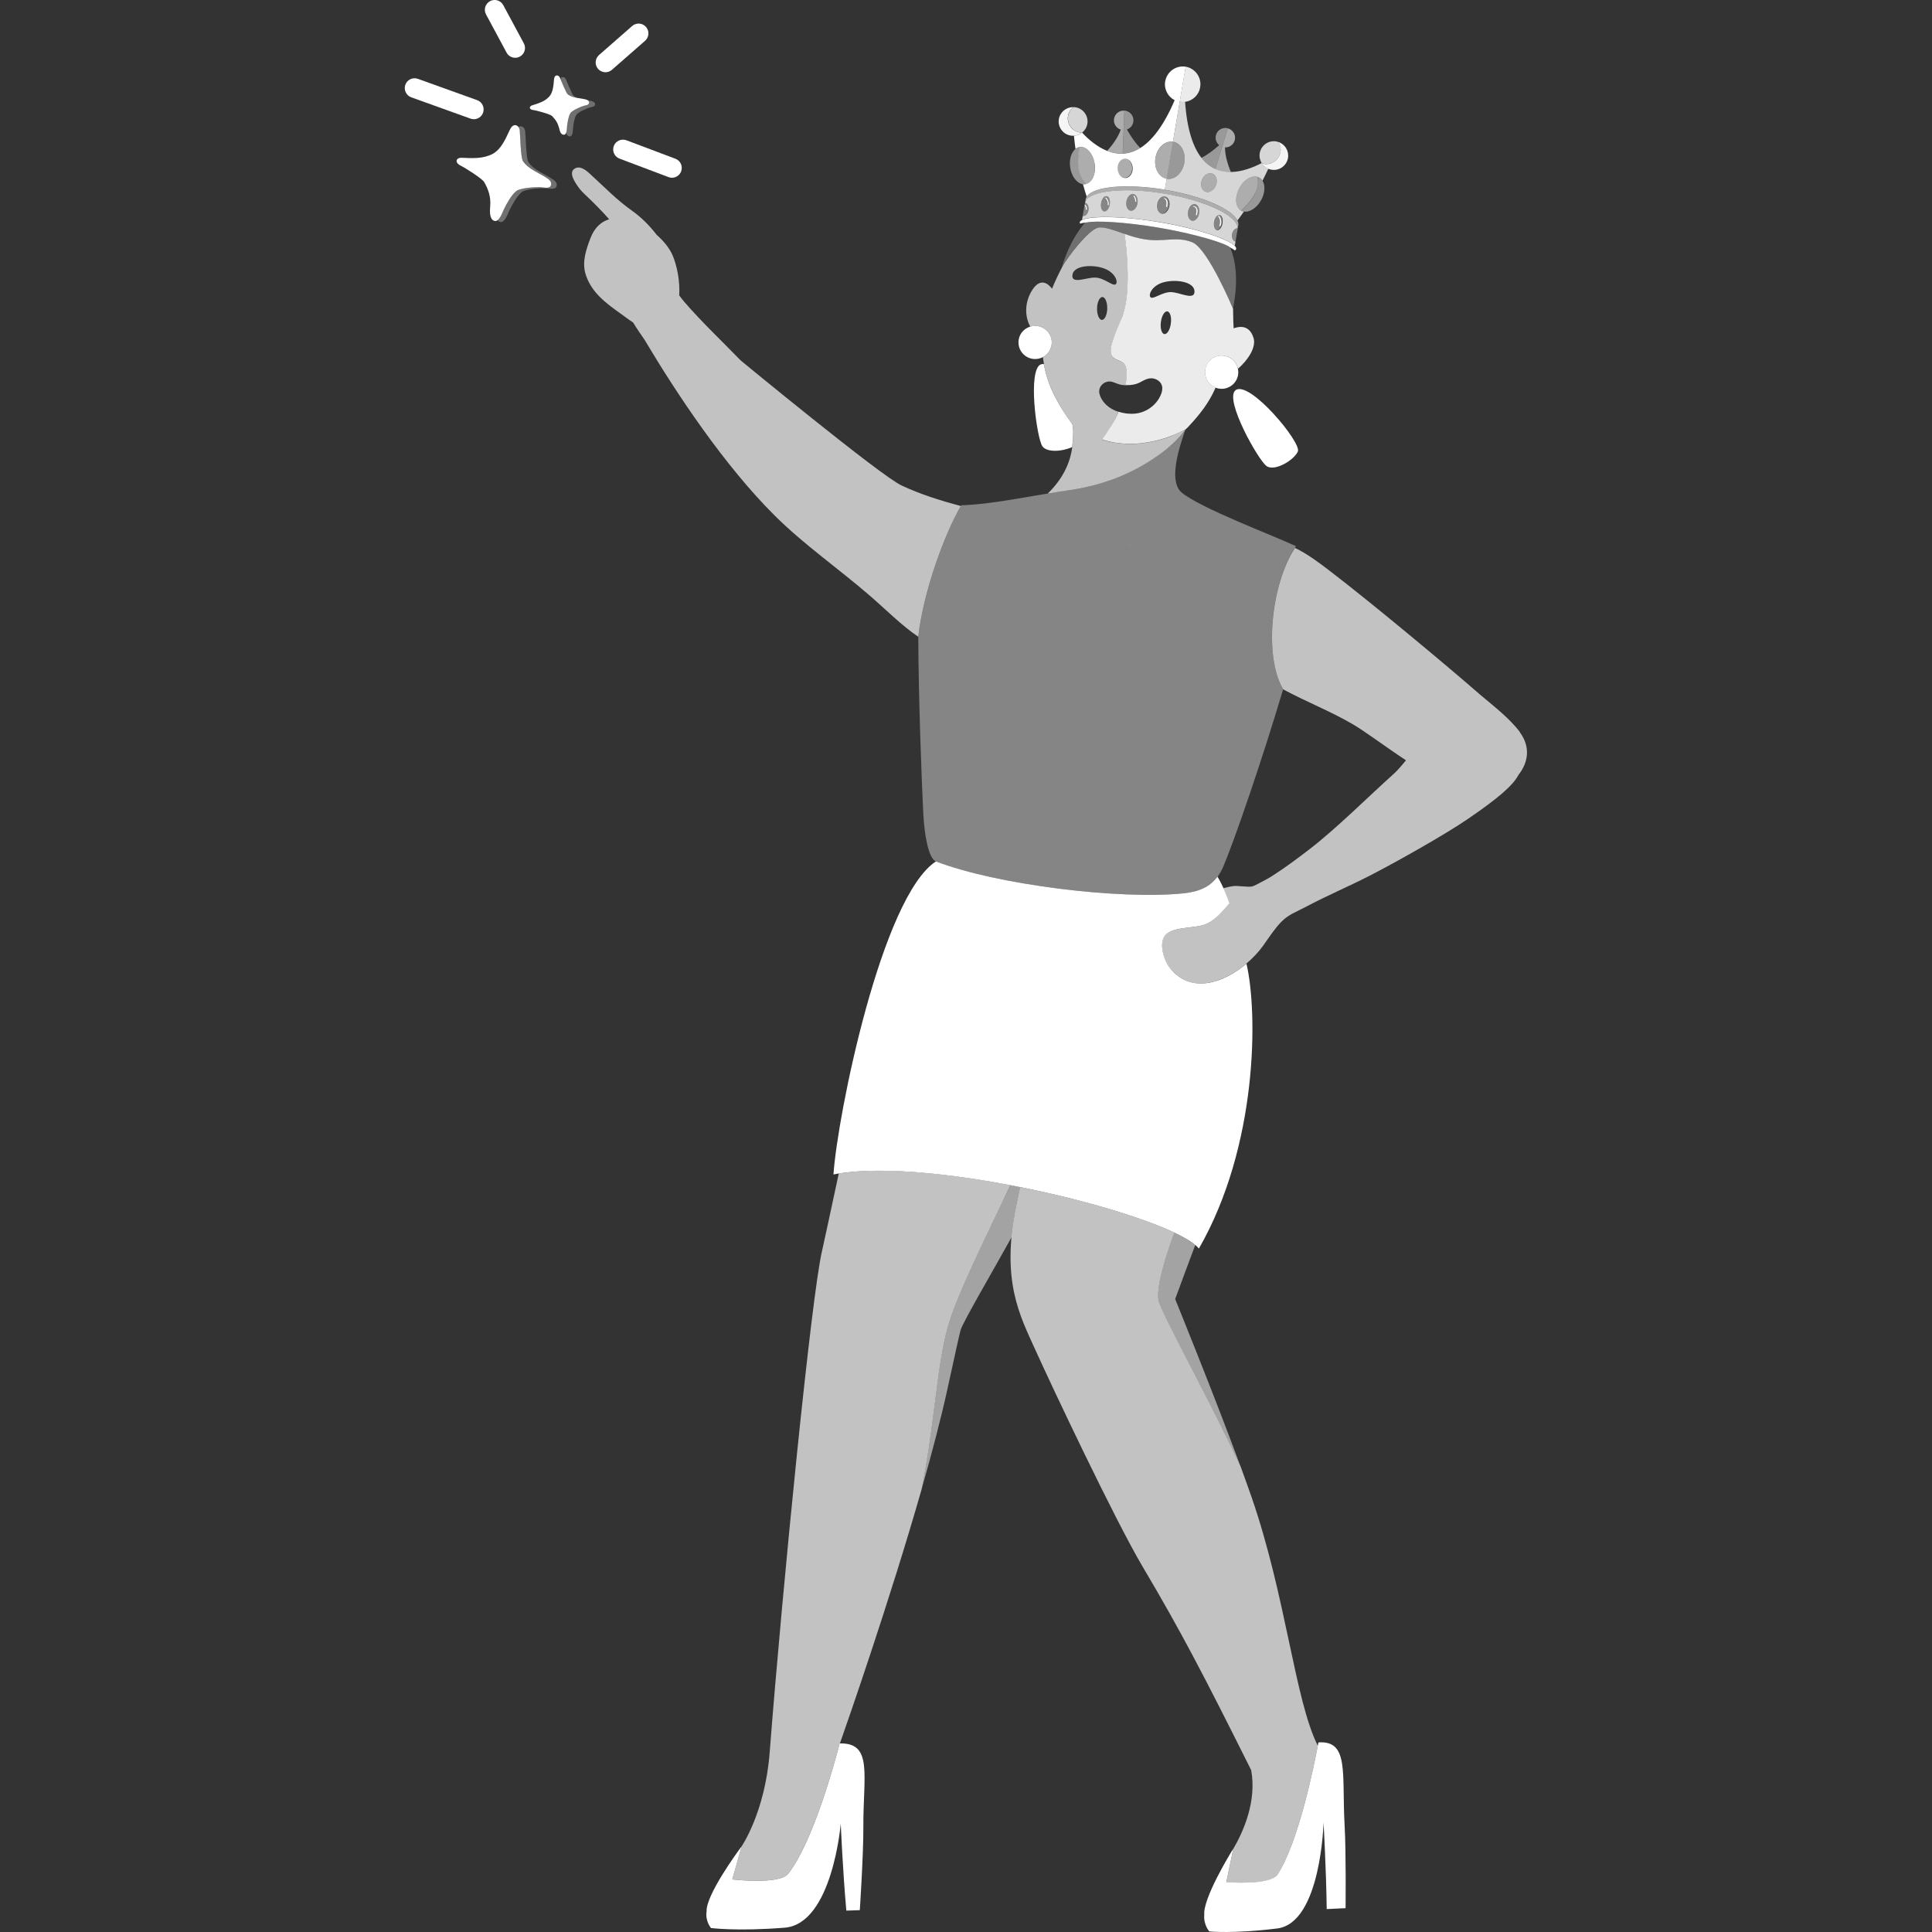
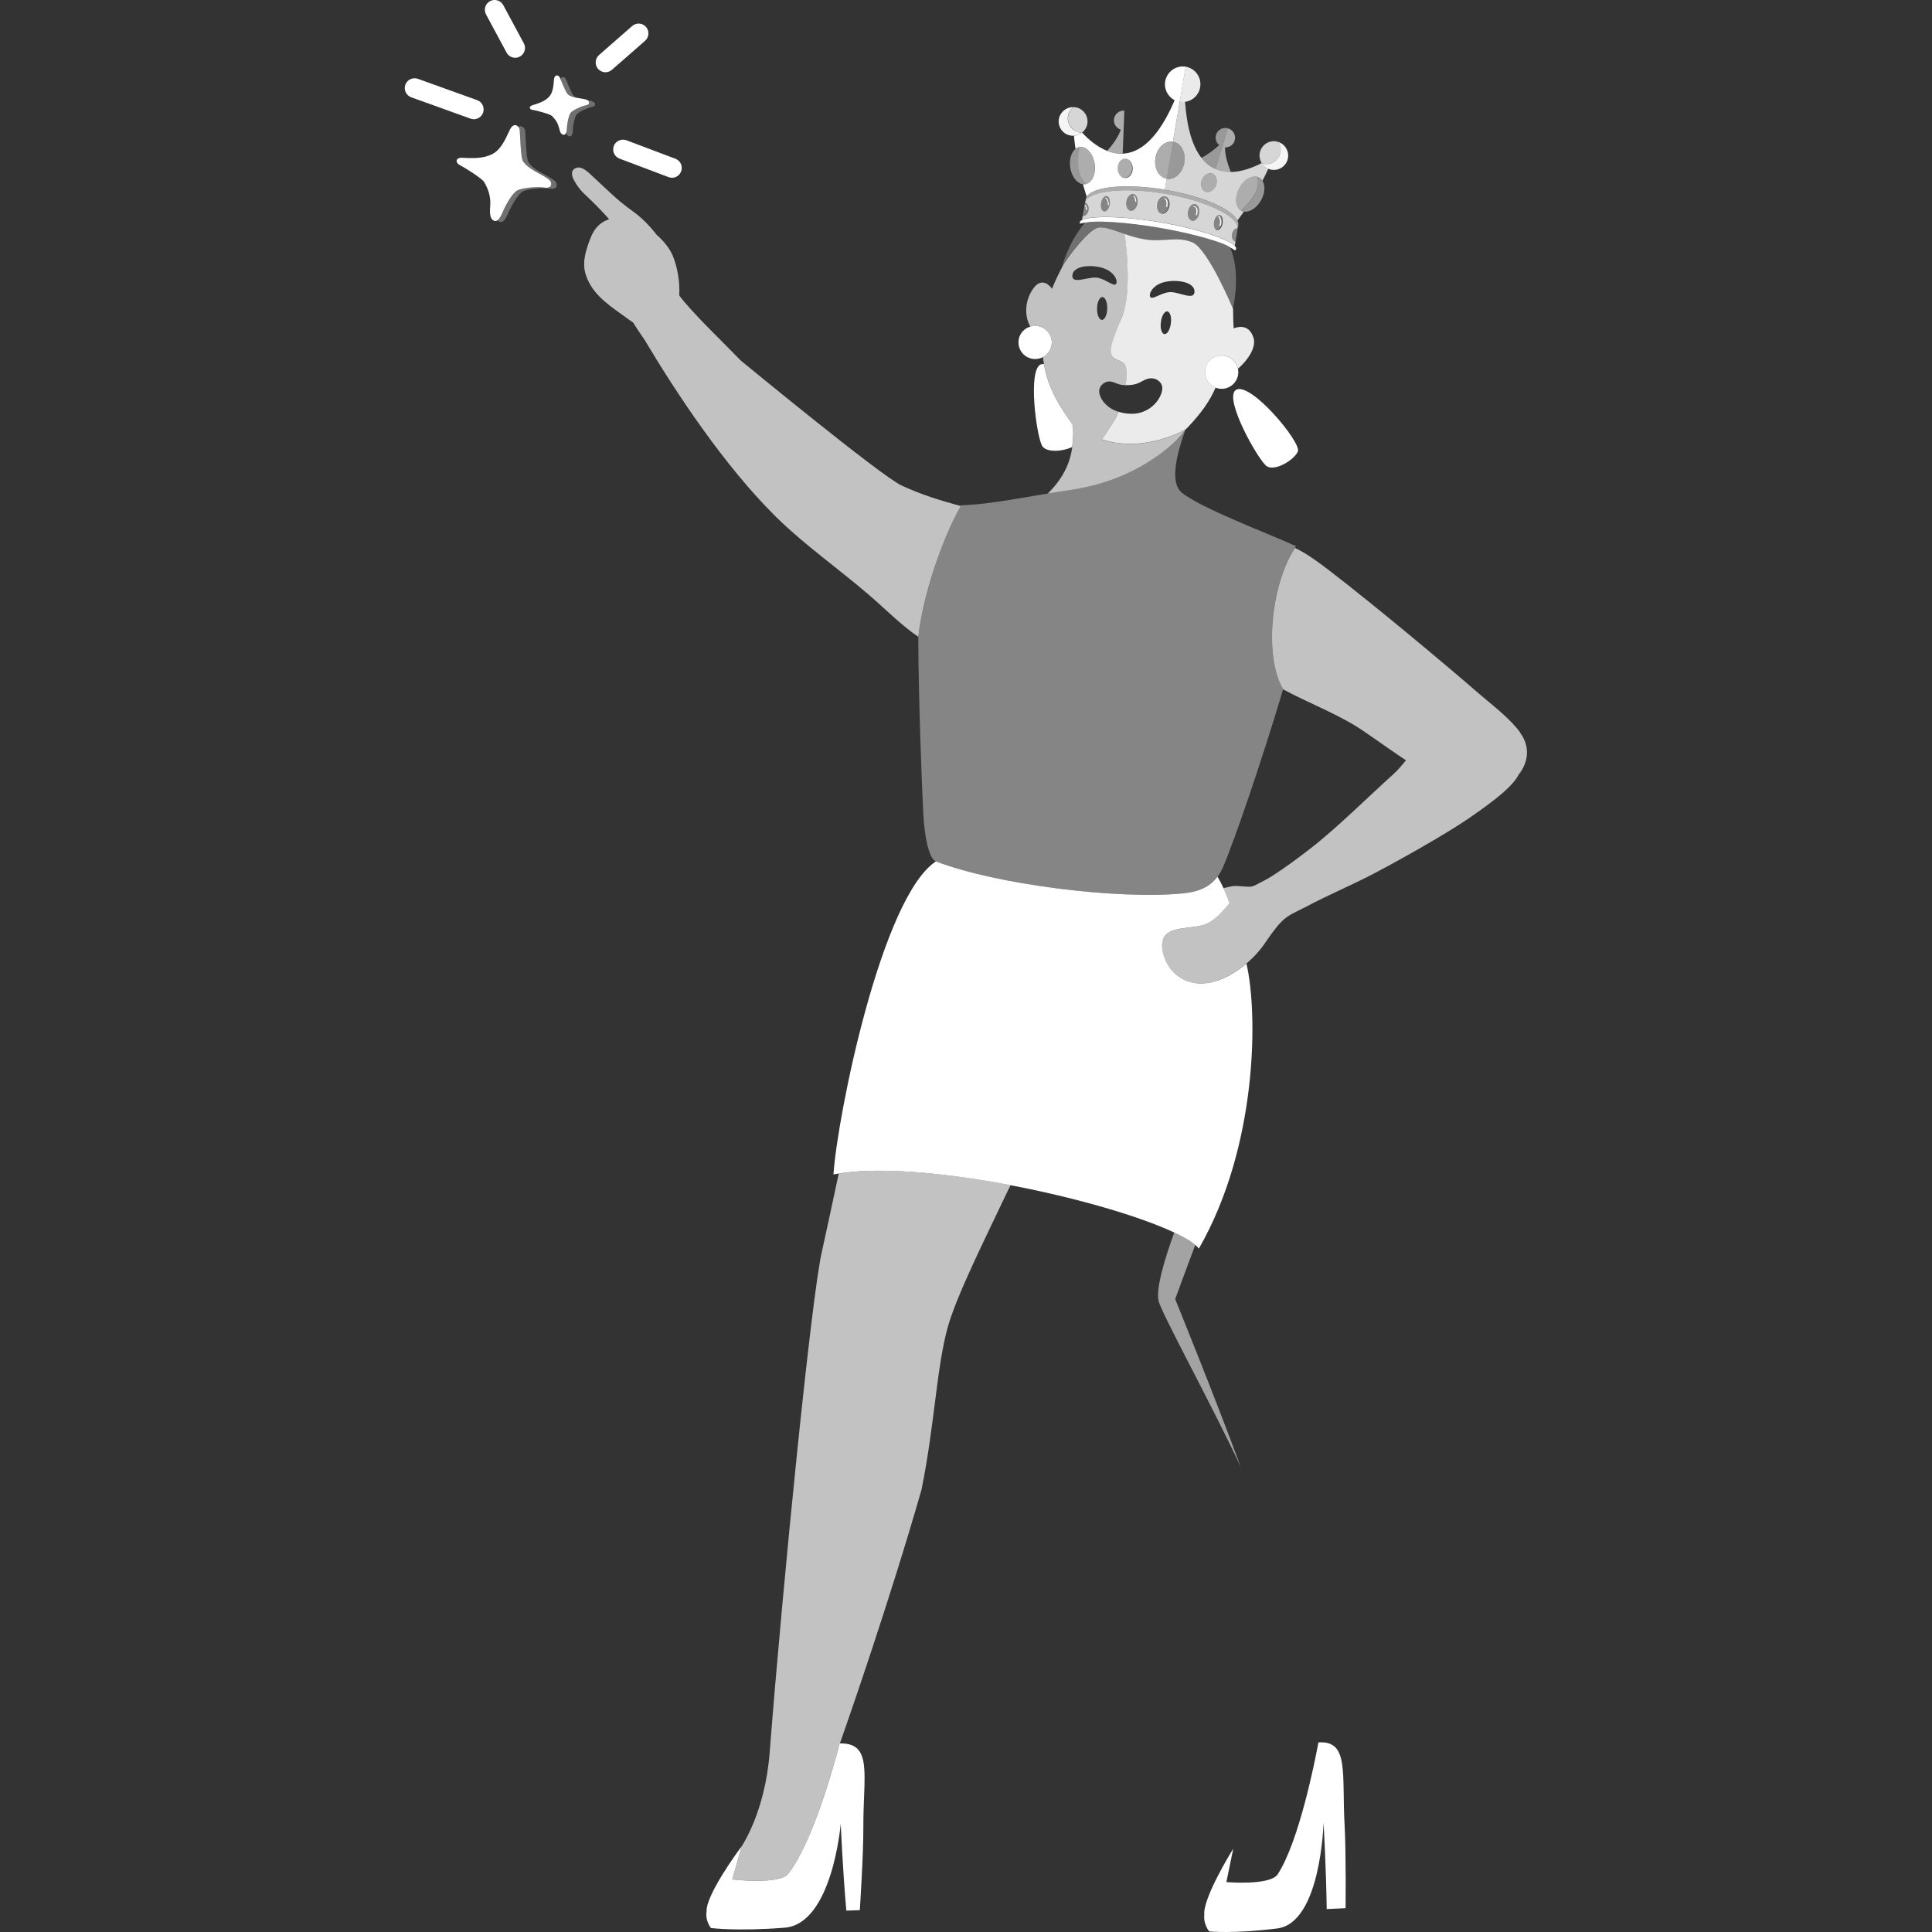
<svg xmlns="http://www.w3.org/2000/svg" viewBox="0 0 300 300">
  <rect x="0" y="0" width="300" height="300" fill="#333333" stroke="none" />
  <g fill="#fff">
    <path d="m 110.4 299.38 s 4.04 .54 11.45 -.05 c 7.41 -.6 8.7 -16.16 8.7 -16.16 s .32 7.5 .87 13.51 l 2.09 -.07 s .57 -8.63 .55 -12.86 c -.04 -8.1 1.53 -13.17 -3.69 -13.03 0 0 -.05 .17 -.12 .5 -.69 2.61 -4.01 14.81 -7.85 19.73 -1.37 1.75 -8.69 .89 -8.69 .89 s .63 -2.25 1.45 -5.13 c -.01 .01 -.02 .03 -.04 .05 -.56 .72 -5.54 7.55 -5.4 10.05 -.24 1.51 .69 2.58 .69 2.58 z" />
    <path d="m 175.43 84.64 l .1 -.02 -.02 -.03 -.08 .04 z" />
    <path d="m 143.39 126.62 c .15 2.91 .77 6.69 1.94 7.14 9.57 3.67 28.44 5.94 38.3 4.97 3.19 -.31 5.12 -1.41 6.31 -4.14 1.65 -3.85 5.97 -16.35 9.31 -27.58 -3.09 -5.17 -1.83 -16.72 1.99 -22.2 -3.85 -1.8 -14.75 -5.86 -17.75 -8.33 -2.43 -2 .29 -8.77 .57 -9.77 -1.42 1.97 -3.58 3.54 -3.99 3.83 -5.35 3.88 -10.61 5.07 -14.08 5.58 -6.87 1.01 -11.69 2.16 -16.72 2.34 -2.52 4.28 -5.86 13.18 -6.68 20.48 .03 9.52 .54 22.8 .79 27.68 z" opacity=".4" />
    <path d="m 187.77 299.91 s 3.75 .39 10.56 -.46 c 6.8 -.86 7.19 -16.45 7.19 -16.45 s .42 7.49 .49 13.44 l 2.93 -.14 s .09 -8.63 -.15 -12.86 c -.45 -8.09 .74 -13.21 -4.07 -12.88 0 0 -.04 .18 -.09 .5 -.5 2.63 -2.94 14.92 -6.23 19.98 -1.18 1.79 -7.97 1.21 -7.97 1.21 s .47 -2.27 1.07 -5.18 c -.01 .01 -.02 .03 -.03 .05 -.48 .74 -4.72 7.73 -4.47 10.22 -.14 1.52 .76 2.55 .76 2.55 z" />
    <path d="m 194.63 52.43 c -.69 -2.2 -2.5 -1.67 -3.07 -1.44 -.05 -.59 -.06 -1.21 -.09 -3.02 0 0 -3.9 -9.37 -6.34 -10.35 -2.43 -.97 -4.31 -.01 -7.27 -.44 -1.12 -.16 -2.22 -.5 -3.25 -.86 .55 3.57 .83 9.24 -.17 12.29 v .01 c -.02 .11 -.07 .22 -.1 .32 -.14 .38 -.31 .75 -.46 1.12 -.47 1.12 -.94 2.25 -1.26 3.4 -.08 .25 -.13 .53 -.15 .79 0 .11 -.02 .19 0 .29 .02 .35 .11 .66 .35 .92 .49 .5 1.32 .53 1.74 1.04 0 .01 .01 .01 .01 .01 .07 .07 .12 .17 .15 .25 .02 .03 .04 .06 .05 .11 .07 .14 .09 .29 .11 .44 .01 .09 .01 .2 .03 .29 .04 .59 0 1.27 -.09 1.99 -.01 .07 -.02 .14 -.03 .21 .52 .02 1.04 -.03 1.52 -.15 .86 -.22 1.52 -.91 2.45 -.91 .73 0 1.48 .46 1.67 1.17 .12 .45 .01 .94 -.17 1.37 -.39 .96 -1.12 1.76 -2.01 2.29 -.59 .35 -1.25 .58 -1.93 .65 -.89 .09 -1.81 -.01 -2.66 -.29 l -.1 .33 c -.06 .12 -.12 .25 -.18 .37 -.05 .11 -.11 .24 -.16 .34 -.03 .07 -.08 .15 -.13 .23 -.08 .15 -.16 .28 -.27 .44 -.05 .1 -.12 .21 -.19 .32 -.3 .45 -.6 .91 -.86 1.3 -.04 .08 -.1 .16 -.15 .23 -.11 .14 -.2 .27 -.26 .38 -.03 .05 -.07 .11 -.11 .15 -.08 .1 -.13 .16 -.14 .2 .16 .06 1.28 .49 3.08 .63 .21 .03 .44 .05 .67 .04 .46 .03 .95 .03 1.48 0 .28 -.01 .55 -.04 .84 -.07 .56 -.06 1.16 -.14 1.76 -.27 .64 -.13 1.3 -.3 1.98 -.52 .67 -.23 1.36 -.48 2.07 -.81 .36 -.16 .72 -.33 1.09 -.53 .22 -.2 .42 -.37 .72 -.73 1.47 -1.6 2.94 -3.41 3.96 -5.78 -.63 -.24 -1.16 -.74 -1.44 -1.41 -.54 -1.31 .08 -2.82 1.4 -3.36 1.32 -.53 2.84 .09 3.38 1.42 .06 .14 .1 .28 .13 .43 1.56 -1.36 2.88 -3.33 2.41 -4.83 z m -12.82 -2.22 c -.12 .97 -.56 1.71 -1 1.67 -.43 -.06 -.68 -.89 -.55 -1.86 .12 -.98 .56 -1.72 1 -1.67 .43 .06 .68 .89 .55 1.86 z m .06 -4.85 c -1.38 -.05 -2.74 1.15 -3.19 .82 -.44 -.33 .17 -1.86 2.01 -2.35 1.83 -.5 4.73 -.12 4.79 1.39 s -2.22 .19 -3.61 .14 z" opacity=".9" />
    <path d="m 160.7 50.6 c 1.42 -.02 2.6 1.13 2.62 2.54 .01 1 -.55 1.87 -1.38 2.31 0 .02 .01 .04 .01 .06 .04 .36 .1 .69 .16 1.04 .64 3.66 2.37 6.48 4.36 9.26 .24 .33 .24 1.9 .03 3.6 -.25 1.95 -1.09 4.58 -3.81 7.23 1.06 -.17 2.15 -.35 3.32 -.52 3.47 -.51 8.72 -1.7 14.08 -5.58 .4 -.29 2.47 -1.8 3.89 -3.71 .03 -.04 .05 -.09 .08 -.11 -.36 .19 -.72 .35 -1.07 .51 -.71 .33 -1.4 .6 -2.07 .82 -.68 .22 -1.35 .39 -1.98 .52 -.61 .12 -1.19 .22 -1.76 .26 -.29 .04 -.56 .06 -.84 .08 -.53 .03 -1.02 .02 -1.48 0 -.23 -.01 -.46 -.02 -.67 -.05 -1.94 -.14 -3.08 -.61 -3.08 -.61 v -.02 c .01 -.02 .05 -.09 .14 -.19 .03 -.04 .07 -.09 .11 -.15 .06 -.11 .16 -.23 .26 -.38 .05 -.07 .11 -.15 .15 -.23 .26 -.39 .56 -.86 .86 -1.29 .08 -.13 .14 -.24 .19 -.33 .1 -.16 .19 -.29 .27 -.44 .03 -.08 .09 -.16 .12 -.23 .05 -.12 .12 -.24 .17 -.35 .06 -.13 .11 -.25 .17 -.37 l .1 -.33 c -.33 -.11 -.65 -.24 -.96 -.41 -.84 -.47 -1.56 -1.2 -1.88 -2.1 -.08 -.22 -.14 -.46 -.13 -.7 .01 -.6 .45 -1.16 1.01 -1.38 .83 -.33 1.36 .12 2.11 .33 .32 .09 .66 .13 1.01 .14 .01 -.07 .03 -.14 .03 -.21 .1 -.72 .13 -1.4 .09 -1.99 -.02 -.09 -.02 -.2 -.03 -.29 -.03 -.15 -.05 -.29 -.11 -.45 -.01 -.04 -.03 -.07 -.05 -.1 -.04 -.09 -.09 -.16 -.15 -.24 0 0 -.01 -.01 -.01 -.02 -.43 -.52 -1.27 -.54 -1.74 -1.04 -.24 -.26 -.33 -.58 -.35 -.92 -.02 -.09 0 -.18 0 -.28 .02 -.27 .07 -.55 .15 -.8 .32 -1.15 .79 -2.28 1.26 -3.4 .14 -.38 .3 -.74 .44 -1.13 .04 -.11 .09 -.2 .12 -.31 v -.01 c 1 -3.07 .72 -8.73 .17 -12.3 -1.7 -.57 -3.19 -1.18 -4.15 -.97 -1.48 .33 -4.71 4.57 -5.49 5.99 -.02 .04 -.04 .07 -.05 .1 -.52 .99 -1.07 2.12 -1.58 3.38 -.6 -.79 -1.79 -1.76 -3.05 .17 -1.24 1.89 -1.21 4.17 -.32 5.73 .23 -.07 .48 -.12 .74 -.12 z m 10.4 -.93 c -.44 -.01 -.77 -.82 -.75 -1.8 s .4 -1.76 .84 -1.75 c .43 .02 .76 .82 .74 1.8 s -.4 1.77 -.83 1.75 z m -4.58 -6.96 c .17 -1.51 3.09 -1.68 4.88 -1.04 1.8 .63 2.29 2.19 1.82 2.49 -.46 .29 -1.74 -1 -3.11 -1.06 -1.39 -.05 -3.76 1.1 -3.59 -.39 z" opacity=".7" />
    <path d="m 158.15 53.21 c .02 1.42 1.19 2.56 2.62 2.54 .42 -.01 .83 -.11 1.17 -.3 .83 -.44 1.39 -1.31 1.38 -2.31 -.02 -1.41 -1.2 -2.56 -2.62 -2.54 -.26 0 -.5 .05 -.74 .12 -1.07 .33 -1.84 1.31 -1.81 2.49 z" />
    <path d="m 161.87 69.31 c .73 1 3.19 .8 4.62 .1 .21 -1.71 .21 -3.27 -.03 -3.61 -1.99 -2.77 -3.72 -5.59 -4.36 -9.25 -.14 -.04 -.28 -.03 -.42 .01 -2.19 .65 -.69 11.55 .19 12.75 z" />
    <path d="m 187.31 58.78 c .28 .67 .81 1.17 1.44 1.41 .6 .24 1.29 .26 1.93 -.01 1.18 -.49 1.81 -1.73 1.54 -2.93 -.03 -.14 -.07 -.28 -.13 -.43 -.54 -1.32 -2.06 -1.95 -3.38 -1.42 -1.32 .54 -1.95 2.05 -1.4 3.36 z" />
    <path d="m 191.84 60.6 c 2.15 -1.66 10.31 8.14 9.69 9.51 s -3.56 3.1 -4.82 2.29 -6.67 -10.4 -4.86 -11.8 z" />
    <path d="m 181.66 150.29 c -.91 -1.15 -1.84 -3.92 -.64 -5.15 1.29 -1.32 4.68 -.92 6.35 -1.7 1.61 -.76 2.48 -2.01 3.56 -3.17 -.51 -1.43 -1.1 -2.84 -1.88 -4.14 -1.2 1.62 -2.92 2.36 -5.42 2.6 -9.86 .97 -28.73 -1.31 -38.3 -4.97 -8.43 5.51 -15.3 39.43 -15.91 48.61 15.29 -3.02 52.7 6.44 56.74 11.51 9.17 -15.95 9.18 -36.63 7.39 -44.24 -3.52 2.97 -8.61 4.81 -11.9 .65 z" />
    <path d="m 236.03 113.7 c -1.81 -2.41 -4.57 -4.4 -6.82 -6.37 -3.62 -3.17 -15.78 -13.38 -22.81 -18.75 -1.46 -1.11 -3.37 -2.58 -5.32 -3.5 -3.69 5.58 -4.87 16.85 -1.83 21.94 l -.01 .02 c 3.58 1.93 7.33 3.38 10.84 5.43 1.94 1.14 4.95 3.42 8.24 5.59 -.73 .89 -1.4 1.66 -1.93 2.13 -3.95 3.54 -8.82 8.42 -13.03 11.66 -1.92 1.48 -3.87 2.93 -5.91 4.23 -.29 .19 -.61 .35 -.92 .53 -.88 .47 -1.82 .98 -2.11 1.04 -.71 .14 -2.23 -.16 -2.94 -.06 -.38 .06 -.92 .17 -1.52 .32 .35 .77 .67 1.56 .95 2.36 -1.09 1.16 -1.95 2.41 -3.56 3.17 -1.67 .79 -5.06 .39 -6.35 1.7 -1.2 1.23 -.27 3.99 .64 5.15 .18 .23 .38 .44 .57 .63 .05 .05 .09 .09 .14 .13 .19 .18 .39 .36 .59 .51 .02 .02 .05 .03 .07 .05 .19 .14 .38 .26 .57 .37 .05 .03 .1 .05 .14 .08 .21 .11 .43 .21 .64 .29 .04 .01 .07 .02 .11 .04 .2 .07 .39 .13 .59 .17 .04 .01 .09 .02 .13 .03 .23 .05 .45 .08 .68 .1 .04 0 .09 .01 .13 .01 .21 .01 .42 .02 .63 .01 h .1 c .24 -.01 .47 -.03 .71 -.07 .04 -.01 .09 -.01 .13 -.02 .23 -.04 .46 -.08 .7 -.14 l .03 -.01 c .25 -.06 .49 -.13 .74 -.22 l .11 -.04 c .49 -.17 .98 -.38 1.46 -.62 l .08 -.04 c .49 -.25 .97 -.54 1.43 -.85 l .04 -.03 c .48 -.32 .94 -.67 1.37 -1.04 1.04 -.88 1.94 -1.85 2.61 -2.79 .89 -1.25 1.73 -2.57 2.8 -3.68 1.1 -1.15 2.41 -1.59 3.8 -2.33 3.22 -1.72 6.59 -3.14 9.84 -4.8 3.97 -2.03 11.69 -6.36 15.37 -8.88 4.68 -3.2 6.97 -5.17 7.85 -6.84 1.49 -1.89 1.91 -4.32 .19 -6.61 h -.01 z" opacity=".7" />
    <path d="m 149.22 78.58 c -3.16 -.84 -6.3 -1.82 -9.24 -3.2 -3.29 -1.54 -24.97 -19.41 -24.97 -19.41 -2.92 -3.02 -5.99 -5.9 -8.74 -9.08 -.27 -.31 -.53 -.66 -.8 -1.02 .14 -2.23 -.36 -4.66 -1.03 -6.22 -.47 -1.09 -1.36 -2.21 -2.46 -3.17 -1.09 -1.41 -2.33 -2.68 -3.8 -3.73 -2.48 -1.77 -4.07 -3.46 -6.6 -5.78 -.56 -.52 -1.66 -1.44 -2.52 -.65 -.51 .47 -.11 1.35 .12 1.76 .84 1.48 1.5 1.97 2.13 2.57 .94 .9 2.24 2.21 3.28 3.4 -1.22 .36 -2.26 1.26 -2.9 2.92 -.69 1.8 -1.32 3.68 -.78 5.53 .84 2.85 3.15 4.56 5.46 6.2 .66 .47 1.29 .96 1.94 1.38 .6 1 1.28 1.94 1.8 2.72 4.89 8.22 12.4 19.56 20.29 27.36 4.47 4.43 9.77 8.11 14.53 12.22 2.63 2.26 5.03 4.72 7.66 6.5 .83 -7.23 4.11 -16 6.61 -20.3 z" opacity=".7" />
    <path d="m 185.6 193.32 c -.71 -.6 -1.83 -1.25 -3.26 -1.93 -1.68 4.6 -2.76 8.57 -2.47 10.48 .26 1.69 8.4 16.43 12.78 25.9 -4.06 -11.04 -10.17 -26.05 -10.17 -26.05 1.06 -2.93 2.13 -5.72 3.12 -8.4 z" opacity=".55" />
-     <path d="m 156.92 184.04 c -.44 .88 -.89 1.8 -1.35 2.77 -2.75 5.8 -7.12 14.56 -8.44 19.38 -1.73 6.29 -2 15.06 -4.05 25.14 1.61 -5.62 3.04 -11.06 4.06 -15.74 1.09 -5.02 1.84 -8.39 2.01 -9.02 .32 -1.21 5.22 -9.54 7.93 -14.46 .13 -1.42 .34 -2.94 .67 -4.61 .22 -1.1 .44 -2.15 .66 -3.18 -.49 -.1 -.98 -.2 -1.48 -.29 z" opacity=".55" />
    <path d="m 130.24 182.23 c -1.26 5.9 -2.26 10.55 -2.62 12.13 -1.63 7.08 -6.06 51.48 -8.11 77.8 -.72 9.31 -4.39 14.6 -4.39 14.6 .02 -.02 .03 -.04 .04 -.05 -.82 2.88 -1.45 5.13 -1.45 5.13 s 7.32 .85 8.69 -.89 c 3.83 -4.92 7.16 -17.12 7.85 -19.73 .08 -.33 .12 -.5 .12 -.5 h .05 c 1.15 -3.26 7.73 -22.14 12.67 -39.4 2.05 -10.08 2.32 -18.85 4.05 -25.14 1.32 -4.82 5.7 -13.58 8.44 -19.38 .46 -.97 .9 -1.89 1.34 -2.77 -9.91 -1.89 -20.08 -2.88 -26.68 -1.81 z" opacity=".7" />
-     <path d="m 191.5 287.09 c -.61 2.9 -1.07 5.18 -1.07 5.18 s 6.79 .59 7.97 -1.21 c 3.28 -5.05 5.73 -17.35 6.23 -19.97 -3.57 -7.11 -4.93 -23.13 -10.28 -38.6 -.5 -1.43 -1.07 -3.03 -1.69 -4.72 -4.37 -9.47 -12.52 -24.21 -12.78 -25.9 -.29 -1.91 .79 -5.88 2.47 -10.48 -5.12 -2.42 -14.3 -5.14 -23.95 -7.06 -.22 1.03 -.44 2.08 -.66 3.18 -2.28 11.47 .65 16.82 3 22.03 2.61 5.79 12.44 26.58 16.71 33.77 6 10.11 9.62 17.12 16.83 31.55 .9 4.9 -1.25 9.61 -2.78 12.24 z" opacity=".7" />
    <path d="m 73.58 18.51 c -.17 0 -.35 -.03 -.52 -.09 l -9.2 -3.31 c -.79 -.28 -1.2 -1.16 -.92 -1.95 s 1.16 -1.2 1.95 -.92 l 9.2 3.31 c .79 .28 1.2 1.16 .92 1.95 -.22 .62 -.81 1.01 -1.43 1.01 z" />
    <path d="m 104.35 27.6 c -.18 0 -.36 -.03 -.54 -.1 l -7.61 -2.87 c -.79 -.3 -1.18 -1.17 -.89 -1.96 .3 -.79 1.18 -1.18 1.96 -.89 l 7.61 2.87 c .79 .3 1.18 1.17 .89 1.96 -.23 .61 -.81 .99 -1.42 .99 z" />
    <path d="m 94.02 11.22 c -.42 0 -.85 -.18 -1.15 -.52 -.55 -.63 -.49 -1.59 .14 -2.15 l 5.15 -4.51 c .63 -.56 1.6 -.49 2.15 .14 s .49 1.59 -.14 2.15 l -5.15 4.51 c -.29 .25 -.65 .38 -1 .38 z" />
    <path d="m 80 8.97 c -.54 0 -1.07 -.29 -1.34 -.8 l -3.19 -5.93 c -.4 -.74 -.12 -1.66 .62 -2.06 s 1.66 -.12 2.06 .62 l 3.19 5.93 c .4 .74 .12 1.66 -.62 2.06 -.23 .12 -.48 .18 -.72 .18 z" />
    <path d="m 85.86 27.87 c -1.23 -.85 -2.97 -1.42 -3.81 -2.7 -.36 -.55 -.41 -3.94 -.5 -4.82 -.05 -.48 -.52 -.96 -1.05 -.64 .11 .14 .18 .3 .2 .47 .09 .88 .14 4.27 .5 4.82 .85 1.28 2.58 1.86 3.81 2.7 .2 .14 .73 .5 .54 1.07 -.19 .56 -1.14 .33 -1.33 .31 -1.12 -.1 -3.46 .1 -4.06 .58 -.75 .59 -1.55 2.05 -1.93 2.86 -.12 .24 -.48 1.3 -.98 1.66 .1 .13 .23 .24 .41 .29 .72 .19 1.28 -1.47 1.43 -1.78 .39 -.82 1.19 -2.27 1.93 -2.86 .6 -.48 2.94 -.68 4.06 -.58 .19 .02 1.14 .25 1.33 -.31 .2 -.57 -.34 -.94 -.54 -1.07 z" opacity=".3" />
    <path d="m 76.49 23.9 c 1.33 -.71 2.01 -2.33 2.61 -3.61 .09 -.19 .25 -.5 .4 -.64 .58 -.53 1.14 .01 1.2 .54 .09 .88 .14 4.27 .5 4.82 .85 1.28 2.58 1.86 3.81 2.7 .2 .14 .73 .5 .54 1.07 -.19 .56 -1.14 .33 -1.33 .31 -1.12 -.1 -3.46 .1 -4.06 .58 -.75 .59 -1.55 2.05 -1.93 2.86 -.15 .31 -.7 1.96 -1.43 1.78 -.91 -.24 -.71 -1.83 -.68 -2.29 .12 -1.51 -.31 -2.65 -.93 -3.74 -.31 -.54 -2.9 -2.19 -3.71 -2.59 -.87 -.43 -.73 -1.23 .24 -1.19 1.59 .08 3.32 .17 4.77 -.6 z" />
    <path d="m 88.19 14.68 c .41 .31 .94 .44 1.47 .53 -.19 -.07 -.37 -.16 -.53 -.28 -.32 -.24 -1.05 -2.17 -1.28 -2.66 -.14 -.29 -.58 -.48 -.8 -.06 -.01 .02 -.01 .05 -.02 .07 .3 .71 .89 2.18 1.16 2.39 z" opacity=".3" />
    <path d="m 91.88 15.69 c -.2 -.05 -.41 -.09 -.62 -.12 .11 .08 .21 .19 .21 .38 .01 .36 -.58 .42 -.7 .45 -.66 .17 -1.96 .77 -2.21 1.17 -.31 .49 -.46 1.49 -.52 2.04 -.01 .14 -.01 .69 -.15 1.03 .1 .28 .28 .57 .64 .54 .45 -.04 .43 -1.11 .45 -1.31 .05 -.55 .21 -1.55 .52 -2.04 .25 -.4 1.54 -1 2.21 -1.17 .11 -.03 .7 -.09 .7 -.45 -.01 -.37 -.39 -.47 -.53 -.51 z" opacity=".3" />
    <path d="m 85.27 15.02 c .62 -.69 .67 -1.75 .75 -2.61 .01 -.12 .04 -.34 .1 -.45 .22 -.43 .66 -.23 .8 .06 .23 .49 .96 2.42 1.28 2.66 .75 .56 1.87 .53 2.75 .76 .14 .04 .53 .14 .53 .51 .01 .36 -.58 .42 -.7 .45 -.66 .17 -1.96 .77 -2.21 1.17 -.31 .49 -.46 1.49 -.52 2.04 -.02 .21 0 1.27 -.45 1.31 -.57 .05 -.69 -.68 -.76 -.96 -.25 -.89 -.48 -1.26 -1.11 -1.94 -.26 -.28 -2.42 -.88 -2.97 -.94 -.59 -.07 -.67 -.56 -.11 -.73 .93 -.29 1.94 -.59 2.61 -1.33 z" />
    <path d="m 190.99 38.4 c -.81 -.67 -5.38 -2.09 -11.01 -3.04 -5.28 -.9 -9.8 -1.1 -11.17 -.83 -.12 .01 -.22 .03 -.33 .04 -2.5 2.94 -3.47 6.5 -3.57 6.88 .01 -.03 .03 -.06 .05 -.1 .78 -1.42 4.01 -5.67 5.49 -5.99 .96 -.21 2.45 .4 4.15 .97 1.03 .36 2.14 .7 3.25 .86 2.96 .43 4.84 -.53 7.27 .44 2.44 .98 6.34 10.35 6.34 10.35 v -.02 c .73 -3.75 .64 -6.93 -.44 -9.54 -.01 -.01 -.02 -.02 -.04 -.02 z" opacity=".3" />
    <path d="m 179.42 24.52 c -.27 1.58 .51 3.03 1.74 3.25 l .98 -5.75 c -1.23 -.2 -2.44 .92 -2.71 2.5 z" opacity=".6" />
    <path d="m 169.02 32.65 c .1 -.57 -.14 -1.09 -.54 -1.16 -.01 .03 -.02 .05 -.02 .08 l -.04 .23 c .01 0 .02 0 .03 .01 .3 .12 .32 .48 .33 .75 0 .06 -.18 .07 -.18 .02 -.01 -.14 -.01 -.29 -.06 -.43 -.01 -.02 -.02 -.05 -.03 -.07 s -.03 -.05 -.04 -.07 c -.02 -.03 -.05 -.06 -.08 -.08 l -.02 .1 -.26 1.55 c .4 .07 .8 -.35 .9 -.92 z" opacity=".4" />
    <path d="m 185.56 31.69 c -.47 -.08 -.96 .44 -1.08 1.15 s .16 1.36 .64 1.44 .96 -.44 1.08 -1.15 -.16 -1.36 -.64 -1.44 z" opacity=".4" />
    <ellipse cx="189.15" cy="34.56" opacity=".4" rx="1.2" ry=".68" transform="matrix(.167 -.986 .986 .167 123.41 215.25)" />
    <path d="m 192.19 35.45 c -.39 -.06 -.79 .35 -.88 .92 -.1 .58 .14 1.1 .54 1.17 l .25 -1.49 .08 -.45 c .01 -.05 .01 -.1 .01 -.15 z" opacity=".4" />
    <path d="m 191.13 26.72 c -.43 -1.05 -.92 -2.51 -.91 -3.83 .75 .03 1.42 -.5 1.54 -1.25 .13 -.77 -.35 -1.51 -1.1 -1.71 l -1.94 6.34 c .78 .34 1.59 .47 2.4 .46 z" opacity=".6" />
    <path d="m 186.55 24.52 c .66 .84 1.39 1.39 2.17 1.74 l 1.94 -6.34 c -.05 -.01 -.09 -.02 -.14 -.03 -.82 -.14 -1.6 .41 -1.74 1.23 -.09 .56 .13 1.09 .54 1.42 l -.01 .01 c -.74 .66 -1.74 1.45 -2.77 1.97 z" opacity=".5" />
    <path d="m 181.02 29.49 c -.05 -.01 -.1 -.02 -.15 -.03 -5.97 -.99 -11.11 -.5 -12.13 1.08 -.09 .14 -.14 .28 -.17 .43 -.02 .1 -.02 .2 -.01 .31 .82 -1.71 6.15 -2.25 12.36 -1.19 6.21 1.05 11.06 3.33 11.27 5.21 .05 -.09 .08 -.19 .09 -.29 .04 -.25 0 -.5 -.13 -.76 -.85 -1.78 -5.42 -3.78 -11.14 -4.75 z" opacity=".6" />
    <path d="m 194.9 30.02 c .38 -.77 .55 -1.69 .36 -2.55 .08 .02 .17 .06 .24 .1 l -.02 -.01 c -.94 -.5 -2.32 .26 -3.07 1.69 -.74 1.41 -.6 2.95 .32 3.46 .03 -.03 .07 -.06 .1 -.09 .78 -.79 1.57 -1.6 2.06 -2.6 z" opacity=".6" />
    <path d="m 196.03 28.07 c -.13 -.21 -.3 -.37 -.5 -.49 l -.02 -.01 c -.08 -.04 -.16 -.07 -.24 -.1 .18 .86 .01 1.77 -.36 2.55 -.49 1 -1.28 1.81 -2.06 2.6 -.03 .03 -.07 .06 -.1 .09 l .01 .01 c .13 .07 .26 .11 .4 .13 .89 .15 2 -.56 2.66 -1.77 l .01 -.02 .01 -.01 .02 -.03 c .58 -1.09 .62 -2.25 .18 -2.96 z" opacity=".5" />
    <ellipse cx="180.62" cy="31.84" opacity=".4" rx="1.36" ry=".98" transform="matrix(.167 -.986 .986 .167 118.98 204.58)" />
    <path d="m 175.99 30.13 c -.47 -.08 -.96 .44 -1.08 1.15 s .16 1.36 .64 1.44 .96 -.44 1.08 -1.15 -.16 -1.36 -.64 -1.44 z m .28 1.17 c 0 -.29 -.08 -.59 -.27 -.82 -.06 -.08 .1 -.14 .15 -.08 .2 .25 .3 .56 .3 .88 0 .09 -.18 .1 -.18 .02 z" opacity=".4" />
    <path d="m 176.15 30.4 c -.05 -.06 -.21 0 -.15 .08 .18 .23 .27 .53 .27 .82 0 .08 .18 .07 .18 -.02 0 -.32 -.1 -.63 -.3 -.88 z" />
    <path d="m 180.76 30.83 c .2 .07 .32 .3 .35 .5 .05 .26 0 .52 -.04 .77 -.01 .04 .17 .04 .18 -.02 .05 -.27 .09 -.55 .03 -.82 -.05 -.22 -.18 -.41 -.4 -.49 -.04 -.01 -.09 -.01 -.13 .01 -.03 .02 -.03 .04 0 .05 z" />
    <path d="m 185.33 32.1 c .11 -.01 .2 .06 .27 .13 .08 .09 .14 .2 .16 .32 .06 .28 -.01 .56 -.07 .83 -.01 .04 .17 .04 .18 -.02 .07 -.3 .15 -.64 .04 -.94 -.09 -.25 -.31 -.43 -.59 -.41 -.02 0 -.09 .01 -.09 .05 0 .03 .07 .03 .09 .03 z" />
    <path d="m 189.16 33.61 c .34 .39 .38 .99 .17 1.44 -.04 .08 .14 .08 .18 .02 .23 -.49 .16 -1.12 -.2 -1.53 -.05 -.06 -.21 0 -.15 .07 z" />
    <path d="m 171.85 30.47 c -.37 -.06 -.76 .42 -.87 1.07 s .1 1.23 .47 1.3 .76 -.42 .87 -1.07 -.1 -1.23 -.47 -1.3 z m .14 1.35 c .06 -.39 -.08 -.82 -.38 -1.07 -.03 -.03 0 -.06 .03 -.08 .04 -.02 .09 -.02 .13 .01 .33 .28 .47 .73 .41 1.15 -.01 .07 -.19 .07 -.18 -.01 z" opacity=".4" />
    <path d="m 171.77 30.68 c -.03 -.03 -.09 -.02 -.13 -.01 -.03 .01 -.06 .05 -.03 .08 .31 .26 .44 .68 .38 1.07 -.01 .08 .17 .08 .18 .01 .06 -.42 -.08 -.87 -.41 -1.15 z" />
    <path d="m 191.31 36.37 c .1 -.57 .49 -.98 .88 -.92 0 -.05 0 -.1 -.01 -.16 -.21 -1.88 -5.06 -4.15 -11.27 -5.21 -6.21 -1.05 -11.54 -.51 -12.36 1.19 -.03 .07 -.06 .14 -.07 .21 .39 .07 .63 .59 .54 1.16 -.1 .58 -.5 .99 -.9 .92 l -.1 .58 c .38 -.19 1.06 -.32 1.97 -.39 2.28 -.18 6.02 .05 10.17 .75 s 7.75 1.73 9.85 2.65 c .84 .37 1.43 .72 1.73 1.02 l .11 -.65 c -.4 -.07 -.64 -.59 -.54 -1.17 z m -19.86 -3.54 c -.37 -.06 -.58 -.64 -.47 -1.3 s .5 -1.13 .87 -1.07 .58 .64 .47 1.3 c -.11 .65 -.5 1.13 -.87 1.07 z m 4.1 -.11 c -.47 -.08 -.76 -.73 -.64 -1.44 s .61 -1.23 1.08 -1.15 .76 .73 .64 1.44 c -.12 .72 -.61 1.23 -1.08 1.15 z m 4.84 .46 c -.53 -.09 -.86 -.76 -.73 -1.51 s .66 -1.27 1.19 -1.18 .86 .76 .73 1.51 c -.13 .74 -.66 1.27 -1.19 1.18 z m 4.73 1.1 c -.47 -.08 -.76 -.73 -.64 -1.44 s .61 -1.23 1.08 -1.15 .76 .73 .64 1.44 -.61 1.23 -1.08 1.15 z m 3.84 1.46 c -.37 -.06 -.58 -.64 -.47 -1.3 s .5 -1.13 .87 -1.07 .58 .64 .47 1.3 -.5 1.13 -.87 1.07 z" opacity=".8" />
    <path d="m 168.48 32 c .02 .02 .03 .04 .04 .07 .01 .02 .02 .05 .03 .07 .05 .14 .05 .28 .06 .43 0 .06 .18 .04 .18 -.02 -.01 -.27 -.04 -.63 -.33 -.75 -.01 0 -.02 -.01 -.03 -.01 l -.02 .12 c .03 .02 .05 .05 .08 .08 z" />
    <path d="m 169.98 25.44 c -.24 -1.59 -1.28 -2.76 -2.34 -2.6 h -.01 c -.01 .04 -.02 .09 -.03 .14 -.12 .89 -.24 1.79 -.17 2.68 .02 .21 .05 .43 .09 .64 .05 .26 .12 .51 .22 .76 .22 .57 .56 1.1 1.02 1.5 .89 -.34 1.42 -1.65 1.2 -3.1 z" opacity=".6" />
    <path d="m 168.78 28.54 c -.46 -.4 -.8 -.93 -1.02 -1.5 -.1 -.25 -.17 -.5 -.22 -.76 -.04 -.21 -.07 -.43 -.09 -.64 -.07 -.89 .05 -1.79 .17 -2.68 .01 -.05 .02 -.09 .03 -.13 -.23 .04 -.44 .13 -.63 .28 -.67 .52 -1.03 1.65 -.84 2.89 .21 1.42 1.06 2.49 1.99 2.61 .12 .01 .23 .01 .35 0 .1 -.01 .19 -.04 .27 -.07 z" opacity=".5" />
    <path d="m 182.13 22.02 l 1.06 -6.22 .76 -4.47 .17 -.97 c -.94 -.16 -1.85 .18 -2.46 .82 -.37 .39 -.63 .88 -.73 1.45 -.21 1.22 .42 2.39 1.47 2.93 -1.73 4.05 -3.56 6.31 -5.34 7.42 h -.01 c -.93 .58 -1.84 .84 -2.72 .88 -.84 .04 -1.64 -.13 -2.4 -.43 -1.58 -.62 -2.92 -1.79 -3.86 -2.79 l -.04 -.04 -.04 .02 c -.35 .27 -.77 .43 -1.23 .46 v .01 l .01 .05 c .06 .68 .14 1.34 .23 1.97 .19 -.14 .4 -.24 .63 -.28 h .01 c 1.05 -.16 2.1 1.01 2.34 2.6 .22 1.45 -.31 2.76 -1.2 3.1 -.09 .03 -.18 .06 -.27 .07 -.12 .02 -.23 .02 -.35 0 .23 .84 .44 1.5 .58 1.93 1.03 -1.58 6.16 -2.07 12.13 -1.08 l .29 -1.69 c -1.23 -.22 -2.01 -1.67 -1.74 -3.25 s 1.48 -2.7 2.71 -2.5 z m -7.37 5.62 c -.65 .02 -1.19 -.63 -1.22 -1.46 s .47 -1.52 1.12 -1.54 1.19 .63 1.22 1.46 -.47 1.52 -1.12 1.54 z" />
    <ellipse cx="174.71" cy="26.15" opacity=".6" rx="1.17" ry="1.5" transform="matrix(.999 -.033 .033 .999 -.76 5.74)" />
    <path d="m 188.26 26.96 c -.6 -.23 -1.33 .2 -1.63 .98 s -.05 1.59 .55 1.82 1.33 -.2 1.63 -.98 .05 -1.59 -.55 -1.82 z" opacity=".6" />
    <path d="m 198.51 22.05 c .29 .45 .42 1 .32 1.57 -.14 .85 -.75 1.5 -1.52 1.75 -.33 .11 -.69 .14 -1.05 .08 -.11 -.02 -.22 -.05 -.32 -.08 .24 .37 .59 .67 1 .84 .15 .07 .32 .12 .49 .14 1.21 .21 2.36 -.61 2.57 -1.82 .18 -1.1 -.47 -2.14 -1.49 -2.48 z" opacity=".95" />
    <path d="m 184.11 10.36 c -.94 -.16 -1.85 .18 -2.46 .82 .61 -.64 1.52 -.98 2.46 -.82 l -.17 .97 v -.01 l -.76 4.48 c .28 .05 .56 .05 .83 .02 1.17 -.16 2.15 -1.05 2.35 -2.28 .26 -1.5 -.76 -2.93 -2.26 -3.19 z" opacity=".9" />
    <path d="m 174.33 23.85 l .26 -6.67 c -.77 -.06 -1.47 .48 -1.6 1.25 -.13 .76 .33 1.47 1.04 1.7 -.42 1.24 -1.35 2.45 -2.1 3.29 .75 .3 1.56 .46 2.4 .43 z" opacity=".6" />
-     <path d="m 177.05 22.97 c -.84 -.84 -1.56 -1.97 -2.06 -2.86 h .01 v -.01 c .5 -.18 .89 -.61 .98 -1.17 .14 -.82 -.42 -1.6 -1.24 -1.74 -.05 -.01 -.1 -.01 -.14 -.02 l -.26 6.67 c .88 -.04 1.79 -.3 2.72 -.88 z" opacity=".5" />
    <path d="m 166.7 20.16 c .28 .21 .6 .36 .97 .42 .11 .02 .22 .03 .33 .03 l .04 -.02 c .41 -.33 .7 -.8 .8 -1.36 .21 -1.21 -.61 -2.36 -1.82 -2.57 -.12 -.02 -.23 -.03 -.34 -.03 -.42 .33 -.72 .81 -.82 1.37 -.14 .85 .21 1.67 .86 2.15 z" opacity=".8" />
    <path d="m 167.99 20.61 c -.11 0 -.22 -.01 -.33 -.03 -.37 -.06 -.69 -.21 -.97 -.42 -.64 -.49 -1 -1.3 -.86 -2.15 .1 -.57 .4 -1.04 .82 -1.37 -1.08 -.02 -2.04 .75 -2.23 1.85 -.2 1.21 .61 2.36 1.83 2.56 .17 .03 .33 .04 .49 .03 h .02 c .45 -.03 .88 -.19 1.23 -.46 z" opacity=".95" />
    <path d="m 198.51 22.05 c -.11 -.04 -.22 -.07 -.33 -.09 -1.21 -.21 -2.36 .61 -2.57 1.82 -.09 .56 .03 1.1 .3 1.54 -1.26 .66 -3.01 1.36 -4.78 1.39 -.81 .01 -1.63 -.12 -2.4 -.46 -.78 -.34 -1.52 -.9 -2.17 -1.74 l -.01 -.01 c -1.28 -1.64 -2.23 -4.37 -2.53 -8.69 -.27 .04 -.55 .03 -.83 -.02 l -1.06 6.22 h .02 c 1.24 .21 2.02 1.67 1.75 3.26 s -1.49 2.71 -2.73 2.5 h -.02 l -.29 1.69 c .05 .01 .1 .02 .15 .03 5.72 .97 10.28 2.97 11.14 4.75 .26 -.35 .61 -.81 1 -1.38 -.13 -.02 -.26 -.07 -.38 -.13 l -.02 -.01 -.01 -.01 c -.92 -.51 -1.06 -2.05 -.32 -3.46 .75 -1.43 2.12 -2.18 3.07 -1.69 l .02 .01 .02 .01 c .21 .11 .38 .28 .5 .49 .31 -.59 .61 -1.22 .91 -1.86 l .01 -.01 c -.42 -.18 -.77 -.47 -1 -.84 .1 .03 .21 .06 .32 .08 .37 .06 .72 .03 1.05 -.08 .77 -.25 1.37 -.9 1.52 -1.75 .1 -.57 -.03 -1.12 -.32 -1.57 z m -9.7 6.73 c -.3 .77 -1.03 1.21 -1.63 .98 s -.85 -1.05 -.55 -1.82 1.03 -1.21 1.63 -.98 .85 1.05 .55 1.82 z" opacity=".8" />
    <path d="m 183.9 25.28 c .27 -1.59 -.52 -3.05 -1.75 -3.26 h -.02 l -.98 5.75 h .02 c 1.24 .21 2.46 -.91 2.73 -2.5 z" opacity=".5" />
    <path d="m 190.99 38.4 c .29 .16 .55 .32 .78 .49 .1 -.07 .17 -.16 .18 -.25 .02 -.14 -.05 -.29 -.21 -.45 -.3 -.31 -.9 -.66 -1.73 -1.02 -2.1 -.92 -5.69 -1.94 -9.85 -2.65 s -7.89 -.93 -10.17 -.75 c -.91 .07 -1.59 .2 -1.97 .39 -.21 .1 -.33 .22 -.35 .36 -.01 .07 0 .13 .03 .2 .32 -.09 .69 -.15 1.11 -.19 1.36 -.28 5.89 -.07 11.17 .83 5.64 .96 10.21 2.38 11.01 3.04 z" />
  </g>
</svg>